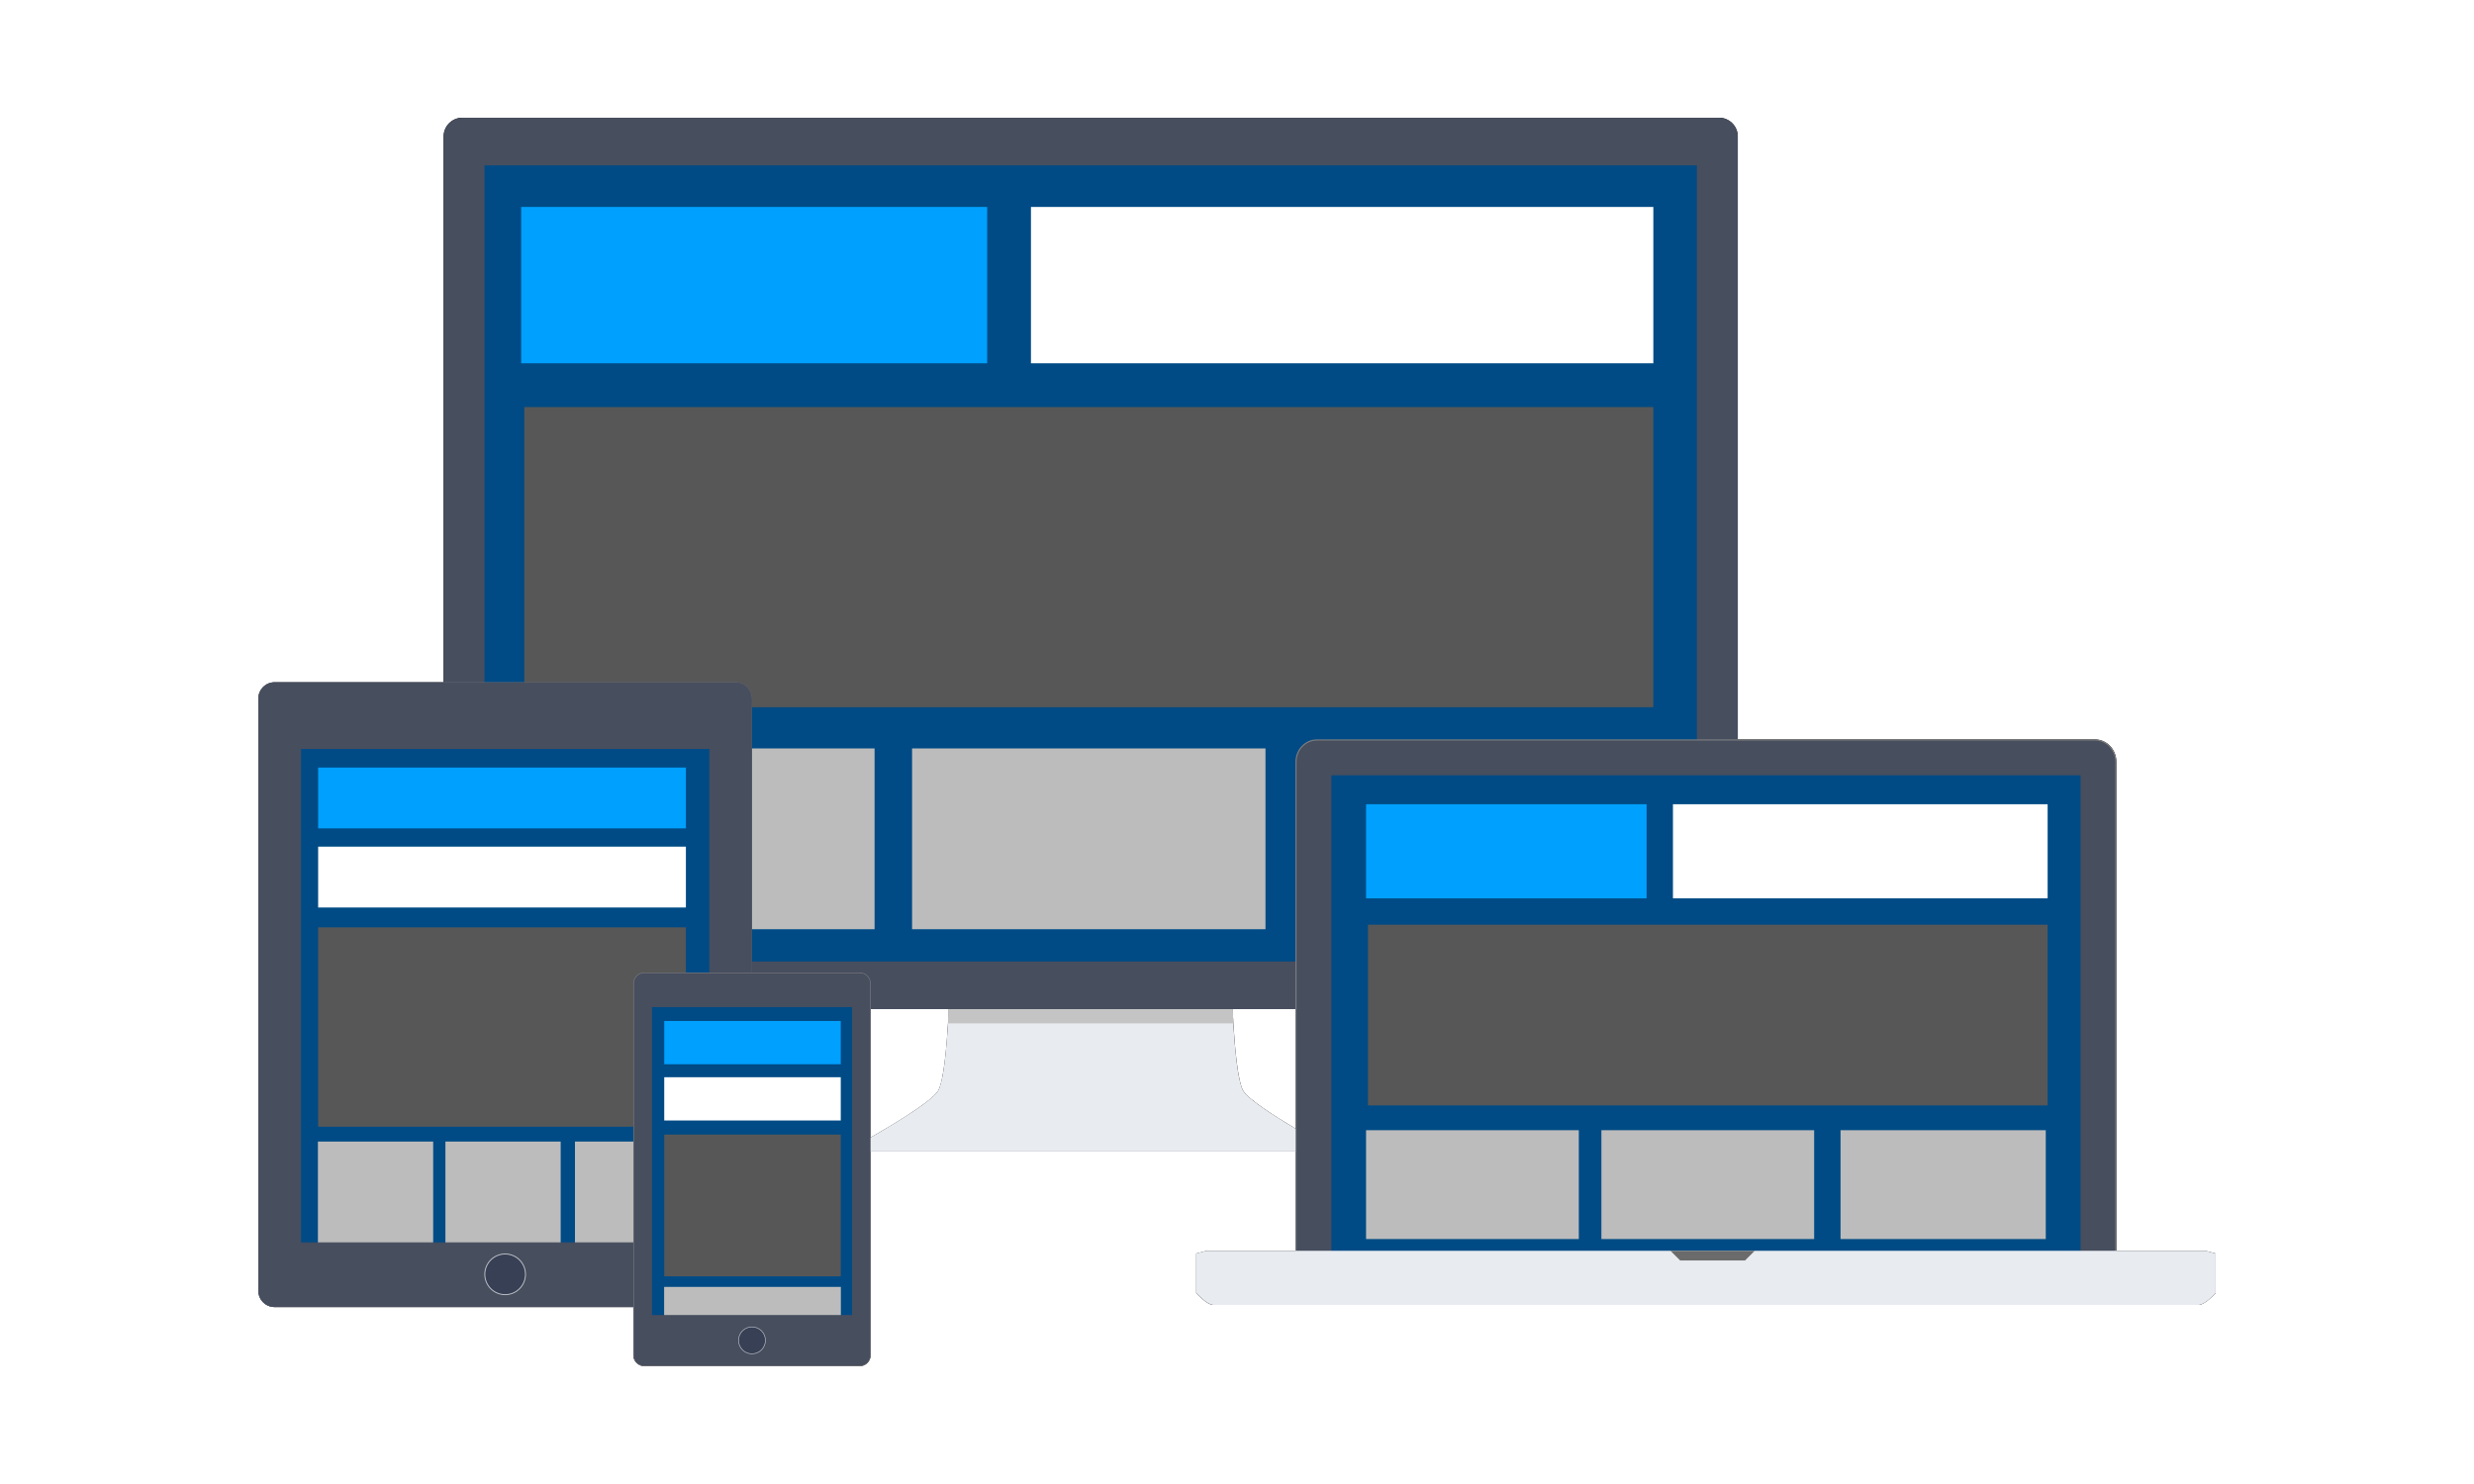
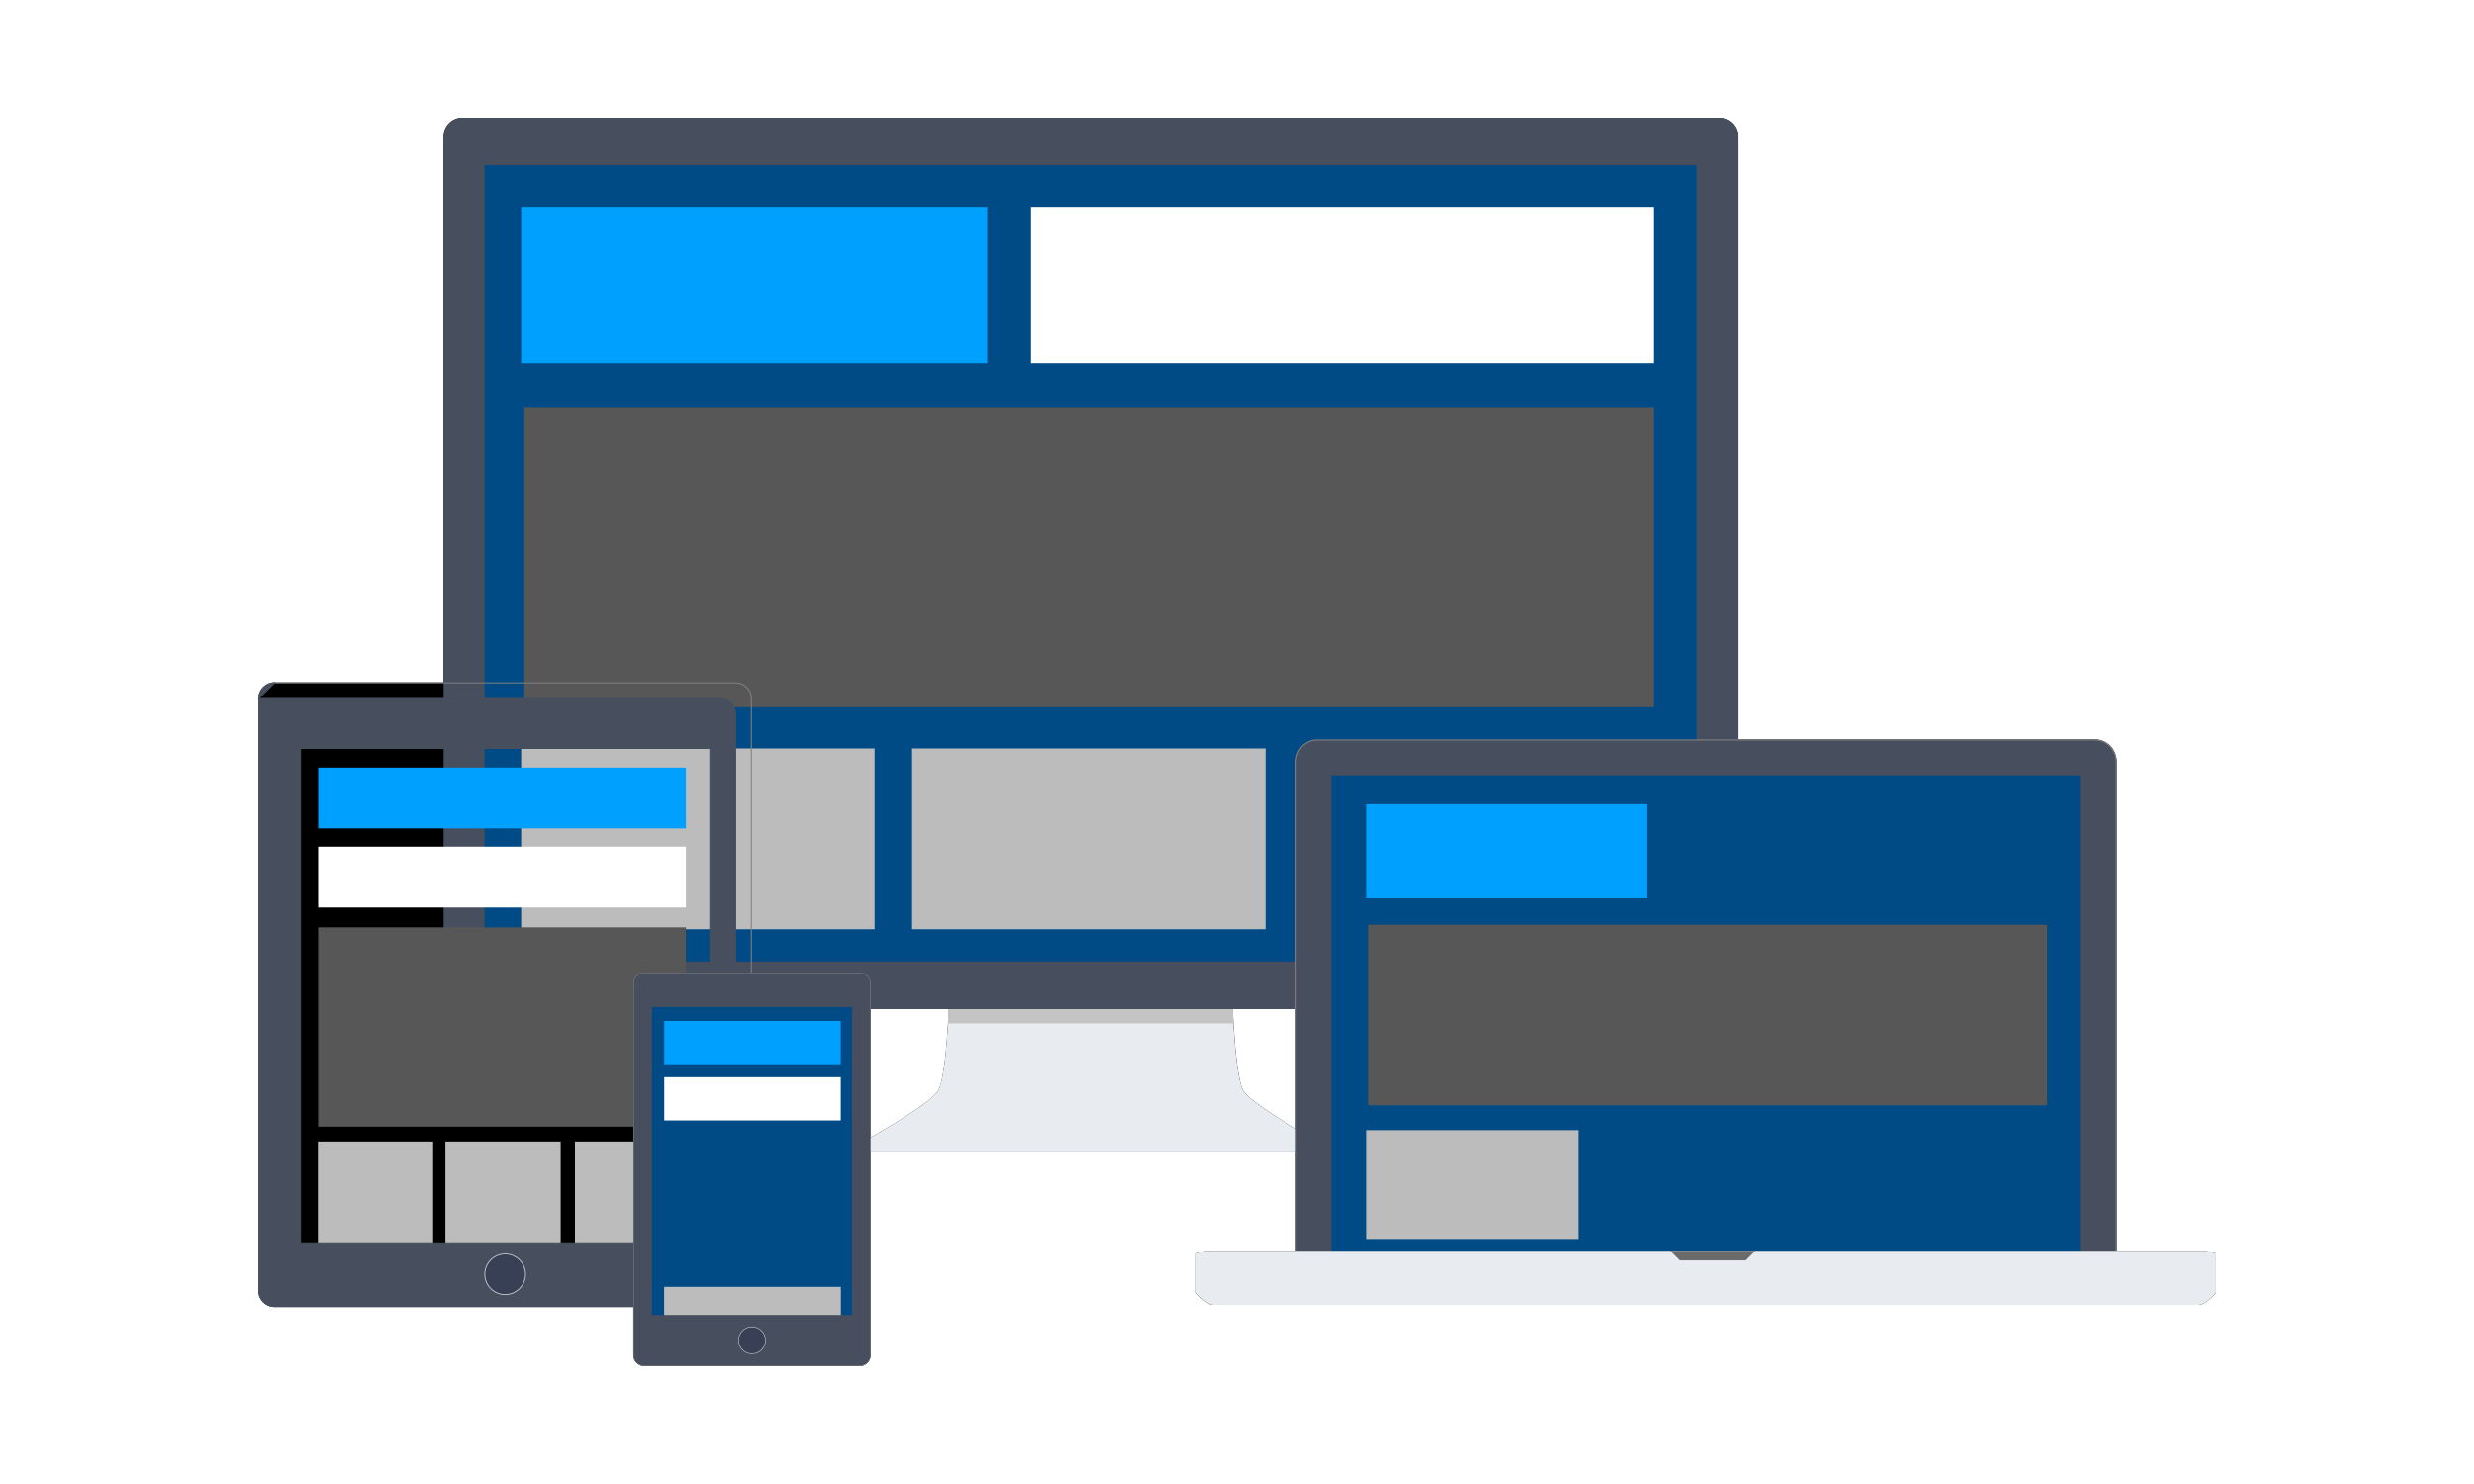
<svg xmlns="http://www.w3.org/2000/svg" viewBox="0 0 2362.2 1417.2">
  <defs>
    <filter id="a" x="-.02" y="-.031" width="1.039" height="1.062" color-interpolation-filters="sRGB">
      <feGaussianBlur stdDeviation="15.306" />
    </filter>
  </defs>
  <path d="m441.57 112.42c-9.972 0-18 8.028-18 18v521.21h-161.32c-8.596 0-15.535 6.908-15.535 15.473v565.75c0 8.565 6.939 15.473 15.535 15.473h342.42v45.961c0 5.808 4.692 10.5 10.5 10.5h205.65c5.808 0 10.5-4.692 10.5-10.5v-194.5h405.64v94.861h-85.059l-9.703 2.527v37.875s10.271 11.281 16.117 11.281h941.06c5.846 0 16.117-11.281 16.117-11.281v-37.875l-9.699-2.527h-85.062v-466.97c0-11.895-9.152-21.484-20.5-21.484h-341v-575.77c0-9.972-8.028-18-18-18h-1199.7zm389.75 851.37h74.535c-0.155 3.463-0.386 8.193-0.707 13.644-1.291 21.925-4.092 55.606-9.56 64.555-6.517 10.664-47.227 34.647-64.268 44.383v-122.58zm345.62 0h60.025v114.11c-19.258-11.486-44.741-27.701-49.758-35.91-5.468-8.949-8.27-42.63-9.56-64.555-0.321-5.451-0.552-10.182-0.707-13.644z" filter="url(#a)" />
  <rect x="440.88" y="140.91" width="1200.5" height="803.29" fill="#004b85" />
  <g transform="translate(-162.34 -72.839)">
    <rect x="659.95" y="787.64" width="337.44" height="172.67" fill="#bcbcbc" />
    <rect x="662.94" y="461.61" width="1078" height="286.68" fill="#575757" />
    <rect x="1412.5" y="787.64" width="325.5" height="172.67" fill="#bcbcbc" />
    <rect x="659.95" y="270.49" width="444.95" height="149.31" fill="#00a0ff" />
    <rect x="1146.7" y="270.49" width="594.26" height="149.31" fill="#fff" />
    <rect x="1033.2" y="787.64" width="337.44" height="172.67" fill="#bcbcbc" />
  </g>
  <g transform="translate(-281.79 -96.728)">
    <path d="m1190.1 1042.6-2.252 12.01s-2.253 70.561-10.51 84.072c-8.257 13.511-72.061 48.791-72.061 48.791v9.008h435.75v-9.008s-63.804-35.28-72.061-48.791c-8.257-13.512-10.51-84.072-10.51-84.072l-2.252-12.01-133.05 2.592-133.05-2.592z" fill="#e8ebf0" fill-rule="evenodd" />
    <path d="m1190.1 1042.6-2.252 12.01s-0.291 8.338-0.949 19.518h272.5c-0.658-11.18-0.949-19.518-0.949-19.518l-2.252-12.01-133.05 2.592-133.05-2.592z" fill="#c4c4c4" />
    <path d="m723.36 209.15c-9.972 0-18 8.028-18 18v815.37c0 9.972 8.028 18 18 18h1199.7c9.972 0 18-8.028 18-18v-815.37c0-9.972-8.028-18-18-18h-1199.7zm21.033 45.512h1157.6v760.35h-1157.6v-760.35z" fill="#474e5e" />
  </g>
-   <rect x="264.69" y="690.38" width="424.04" height="522.59" fill="#004b85" />
  <g transform="translate(-162.34 -72.839)">
    <rect x="466.11" y="958.5" width="351.13" height="190.4" fill="#575757" />
    <rect x="466.11" y="805.9" width="351.13" height="58.106" fill="#00a0ff" />
    <rect x="466.11" y="881.45" width="351.13" height="58.106" fill="#fff" />
    <rect x="465.89" y="1163.1" width="110.05" height="99.597" fill="#bcbcbc" />
    <rect x="711.31" y="1163.1" width="106.15" height="99.597" fill="#bcbcbc" />
    <rect x="587.63" y="1163.1" width="110.05" height="99.597" fill="#bcbcbc" />
  </g>
  <g transform="translate(-1344.9 10.776)">
    <path d="m1607.1 640.85c-8.596 0-15.535 6.908-15.535 15.473v565.75c0 8.565 6.939 15.473 15.535 15.473h440.14c8.596 0 15.533-6.908 15.533-15.473v-565.75c0-8.565-6.937-15.473-15.533-15.473zm0 1h440.14c8.062 0 14.533 6.447 14.533 14.473v565.75c0 8.026-6.472 14.473-14.533 14.473h-440.14c-8.062 0-14.535-6.447-14.535-14.473v-565.75c0-8.026 6.474-14.473 14.535-14.473z" fill="#7f8081" style="block-progression:tb;isolation:auto;mix-blend-mode:normal;text-decoration-color:#000000;text-decoration-line:none;text-decoration-style:solid;text-indent:0;text-transform:none;white-space:normal" />
  </g>
  <g transform="translate(-162.34 -72.839)">
-     <path transform="translate(-1182.5 83.614)" d="m1607.1 641.35c-8.329 0-15.035 6.677-15.035 14.973v565.75c0 8.295 6.706 14.973 15.035 14.973h440.14c8.329 0 15.033-6.678 15.033-14.973v-565.75c0-8.295-6.704-14.973-15.033-14.973h-440.14zm24.652 62.674h390.83v472.22h-390.83v-472.22z" fill="#474e5e" stroke="#474e5e" stroke-width="1" />
+     <path transform="translate(-1182.5 83.614)" d="m1607.1 641.35c-8.329 0-15.035 6.677-15.035 14.973v565.75c0 8.295 6.706 14.973 15.035 14.973h440.14v-565.75c0-8.295-6.704-14.973-15.033-14.973h-440.14zm24.652 62.674h390.83v472.22h-390.83v-472.22z" fill="#474e5e" stroke="#474e5e" stroke-width="1" />
    <circle cx="644.66" cy="1289.9" r="19.41" fill="#374054" stroke="#bec1c7" stroke-linejoin="round" stroke-width=".9" />
  </g>
  <rect x="614.08" y="951.67" width="208.29" height="313.55" fill="#004b85" />
  <g transform="matrix(.48 0 0 .711 410.49 402.11)">
-     <rect x="466.11" y="958.5" width="351.13" height="190.4" fill="#575757" />
    <rect x="466.11" y="805.9" width="351.13" height="58.106" fill="#00a0ff" />
    <rect x="466.11" y="881.45" width="351.13" height="58.106" fill="#fff" />
    <path d="m465.89 1163.1v82.802h351.57v-82.802h-351.57z" fill="#bcbcbc" />
  </g>
  <g transform="translate(-1372.1 -13.768)">
    <path d="m1987.3 942.61c-5.808 0-10.5 4.692-10.5 10.5v354.94c0 5.808 4.692 10.5 10.5 10.5h205.65c5.808 0 10.5-4.692 10.5-10.5v-354.94c0-5.808-4.692-10.5-10.5-10.5h-205.65zm0 1h205.65c5.272 0 9.5 4.228 9.5 9.5v354.94c0 5.272-4.228 9.5-9.5 9.5h-205.65c-5.272 0-9.5-4.228-9.5-9.5v-354.94c0-5.272 4.228-9.5 9.5-9.5z" fill="#7f8081" style="block-progression:tb;isolation:auto;mix-blend-mode:normal;text-decoration-color:#000000;text-decoration-line:none;text-decoration-style:solid;text-indent:0;text-transform:none;white-space:normal" />
    <path d="m1987.3 943.11c-5.54 0-10 4.46-10 10v354.94c0 5.54 4.46 10 10 10h205.65c5.54 0 10-4.46 10-10v-354.94c0-5.54-4.46-10-10-10h-205.65zm7.332 32.486h190.98v294.13h-190.98v-294.13z" fill="#474e5e" />
    <circle cx="2090.1" cy="1293.9" r="12.844" fill="#374054" stroke="#bec1c7" stroke-linejoin="round" stroke-width=".596" />
  </g>
  <rect x="1259.1" y="726.21" width="740.58" height="486.75" fill="#004b85" />
  <g transform="matrix(.602 0 0 .602 907.04 605.26)">
    <rect x="659.95" y="787.64" width="337.44" height="172.67" fill="#bcbcbc" />
    <rect x="662.94" y="461.61" width="1078" height="286.68" fill="#575757" />
-     <rect x="1412.5" y="787.64" width="325.5" height="172.67" fill="#bcbcbc" />
    <rect x="659.95" y="270.49" width="444.95" height="149.31" fill="#00a0ff" />
-     <rect x="1146.7" y="270.49" width="594.26" height="149.31" fill="#fff" />
-     <rect x="1033.2" y="787.64" width="337.44" height="172.67" fill="#bcbcbc" />
  </g>
  <g transform="translate(996.31 4.803)">
    <path d="m261.15 701.88c-11.08 0-20 8.92-20 20v484.44c0 11.08 8.92 20 20 20h742.76c11.08 0 20-8.92 20-20v-484.44c0-11.08-8.92-20-20-20h-742.76zm13.754 33.768h715.26v471.63h-715.26v-471.63z" fill="#474e5e" />
    <path d="m261.15 701.38c-11.348 0-20.498 9.591-20.498 21.485v483.27c0 11.895 9.15 21.487 20.498 21.487h742.76c11.348 0 20.5-9.592 20.5-21.487v-483.27c0-11.895-9.152-21.485-20.5-21.485h-742.76zm0 1.046h742.76c10.812 0 19.5 9.106 19.5 20.439v483.27c0 11.332-8.688 20.439-19.5 20.439h-742.76c-10.812 0-19.5-9.107-19.5-20.439v-483.27c0-11.333 8.688-20.439 19.5-20.439z" fill="#808080" style="block-progression:tb;isolation:auto;mix-blend-mode:normal;text-decoration-color:#000000;text-decoration-line:none;text-decoration-style:solid;text-indent:0;text-transform:none;white-space:normal" />
  </g>
  <g transform="translate(-162.34 -72.839)" fill-rule="evenodd">
    <path transform="translate(1158.7 77.642)" d="m155.59 1189.8-9.703 2.527v37.875s10.271 11.281 16.117 11.281h941.06c5.846 0 16.117-11.281 16.117-11.281v-37.875l-9.701-2.527h-953.88z" fill="#e8ebf0" />
    <path d="m1757.4 1267.5 9.16 9.16h61.973l9.16-9.16h-80.293z" fill="#6b6b6b" />
  </g>
</svg>